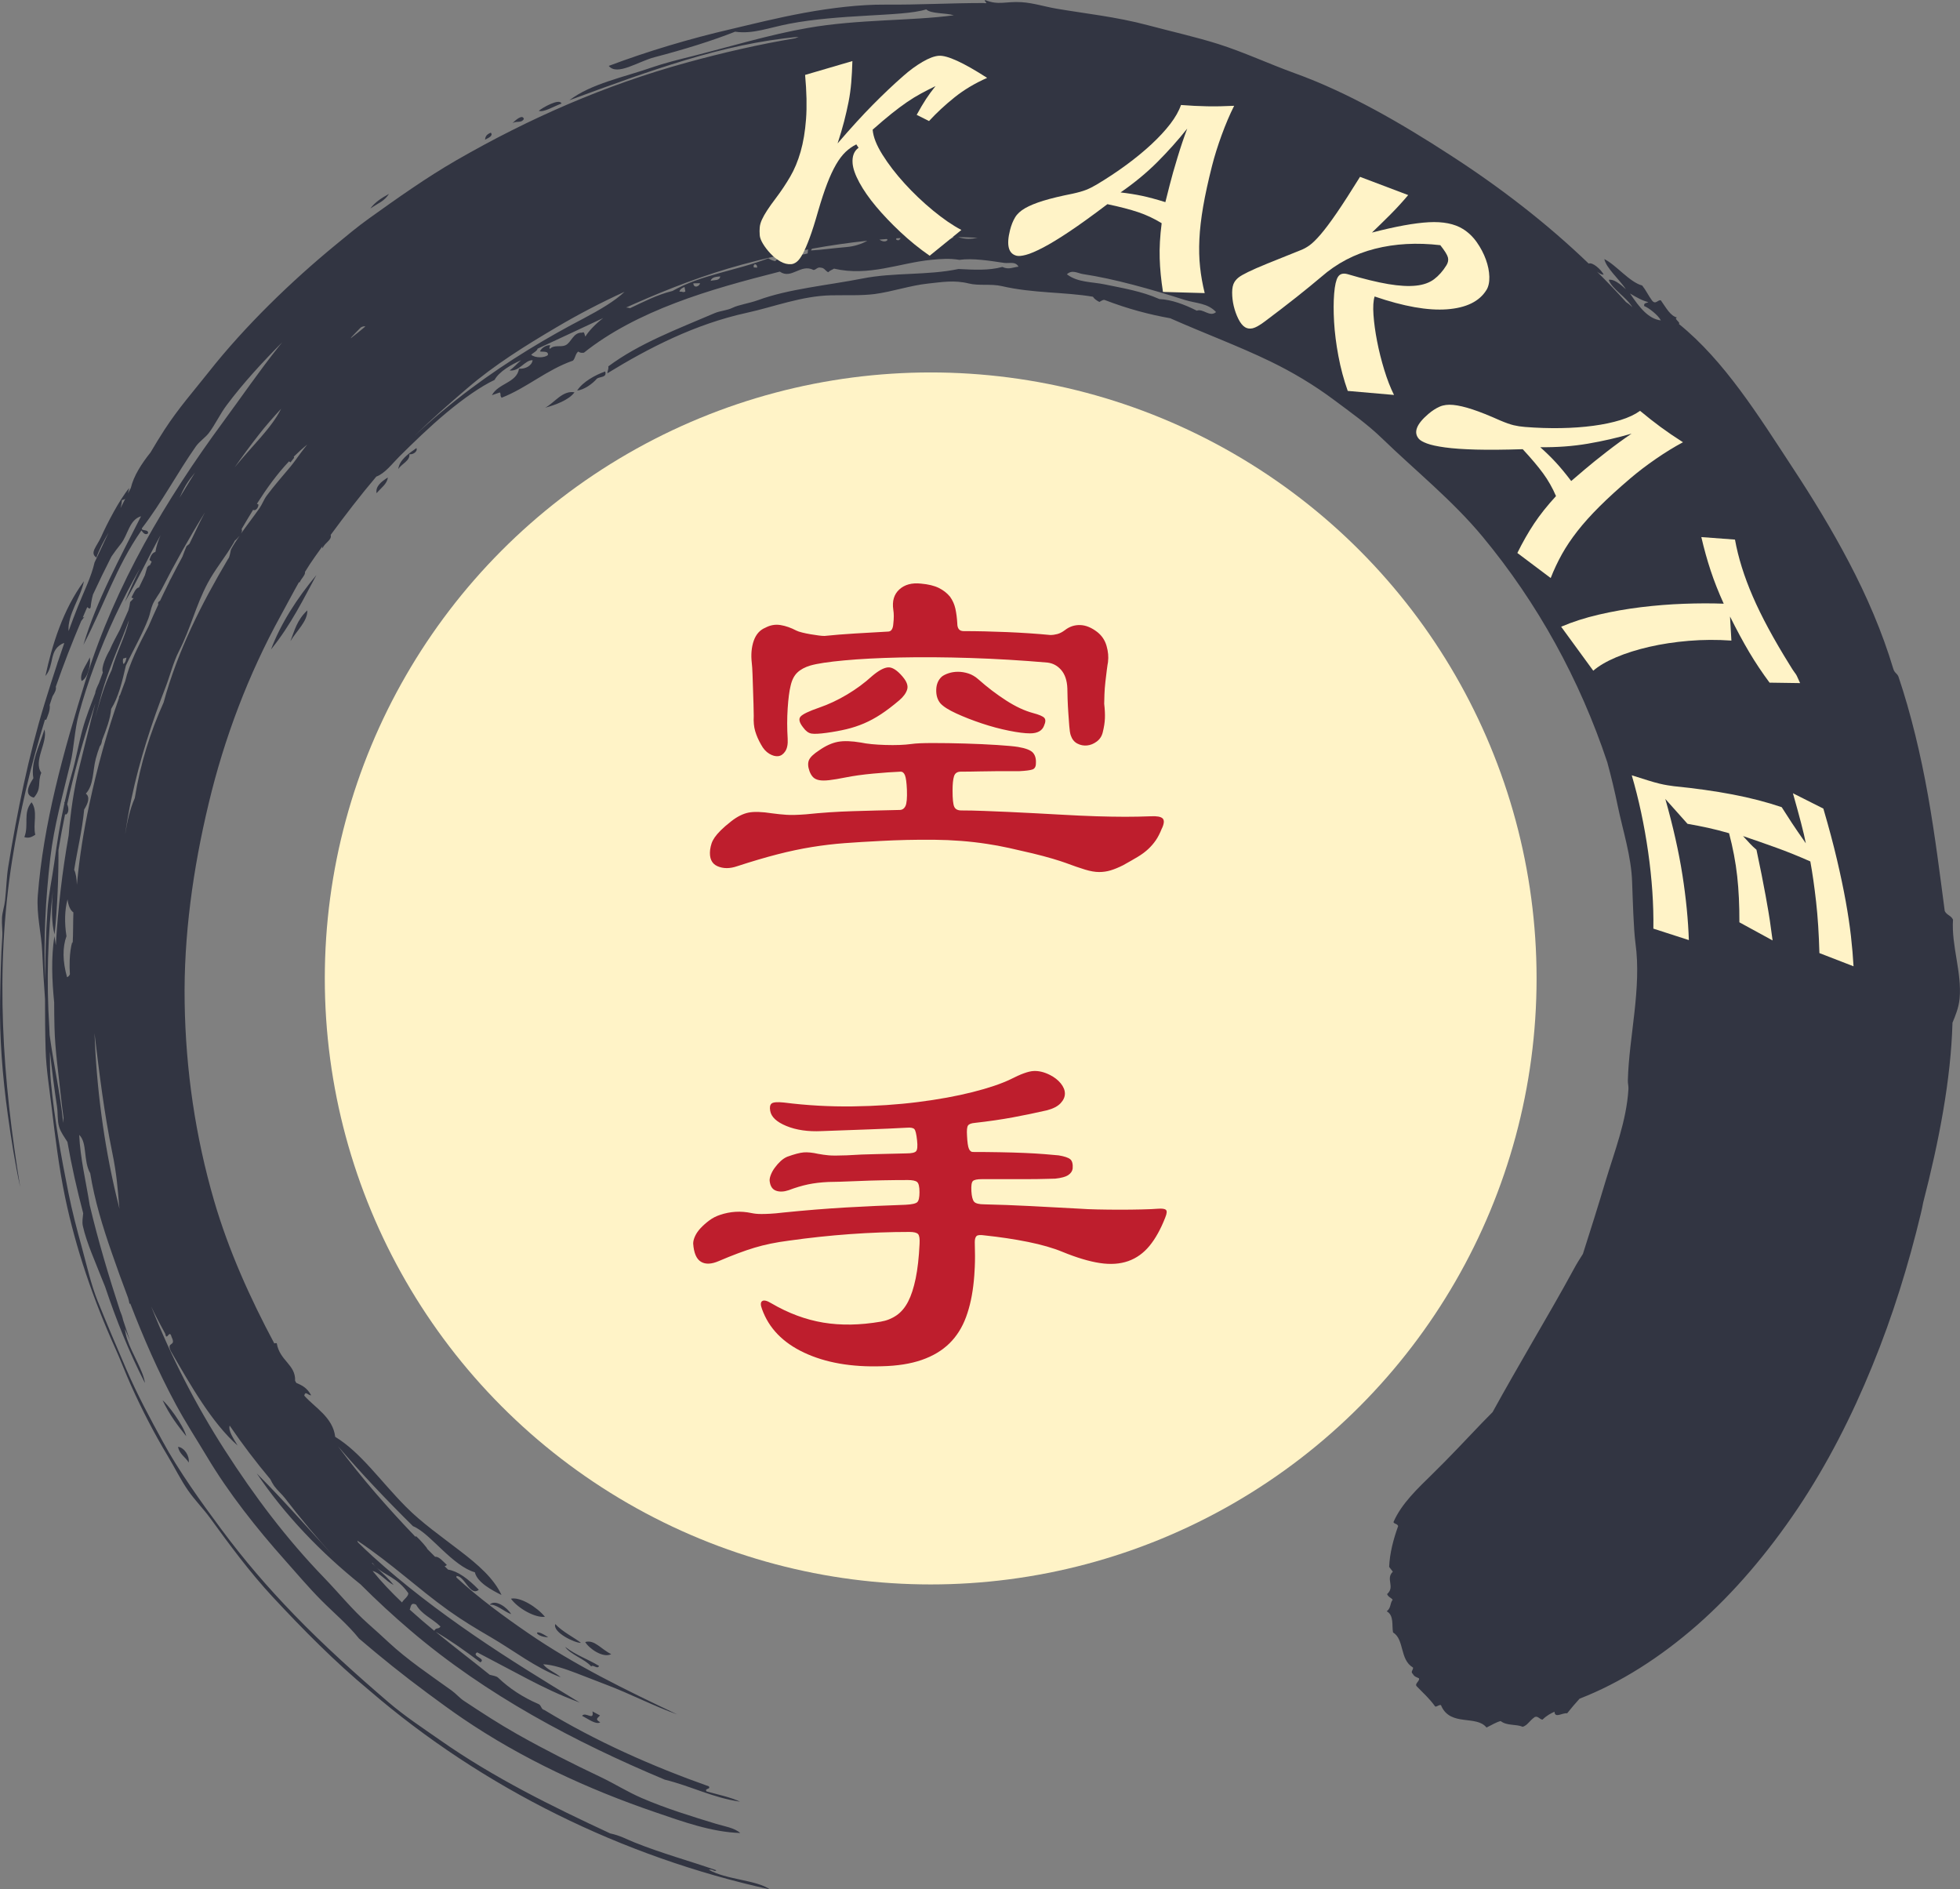
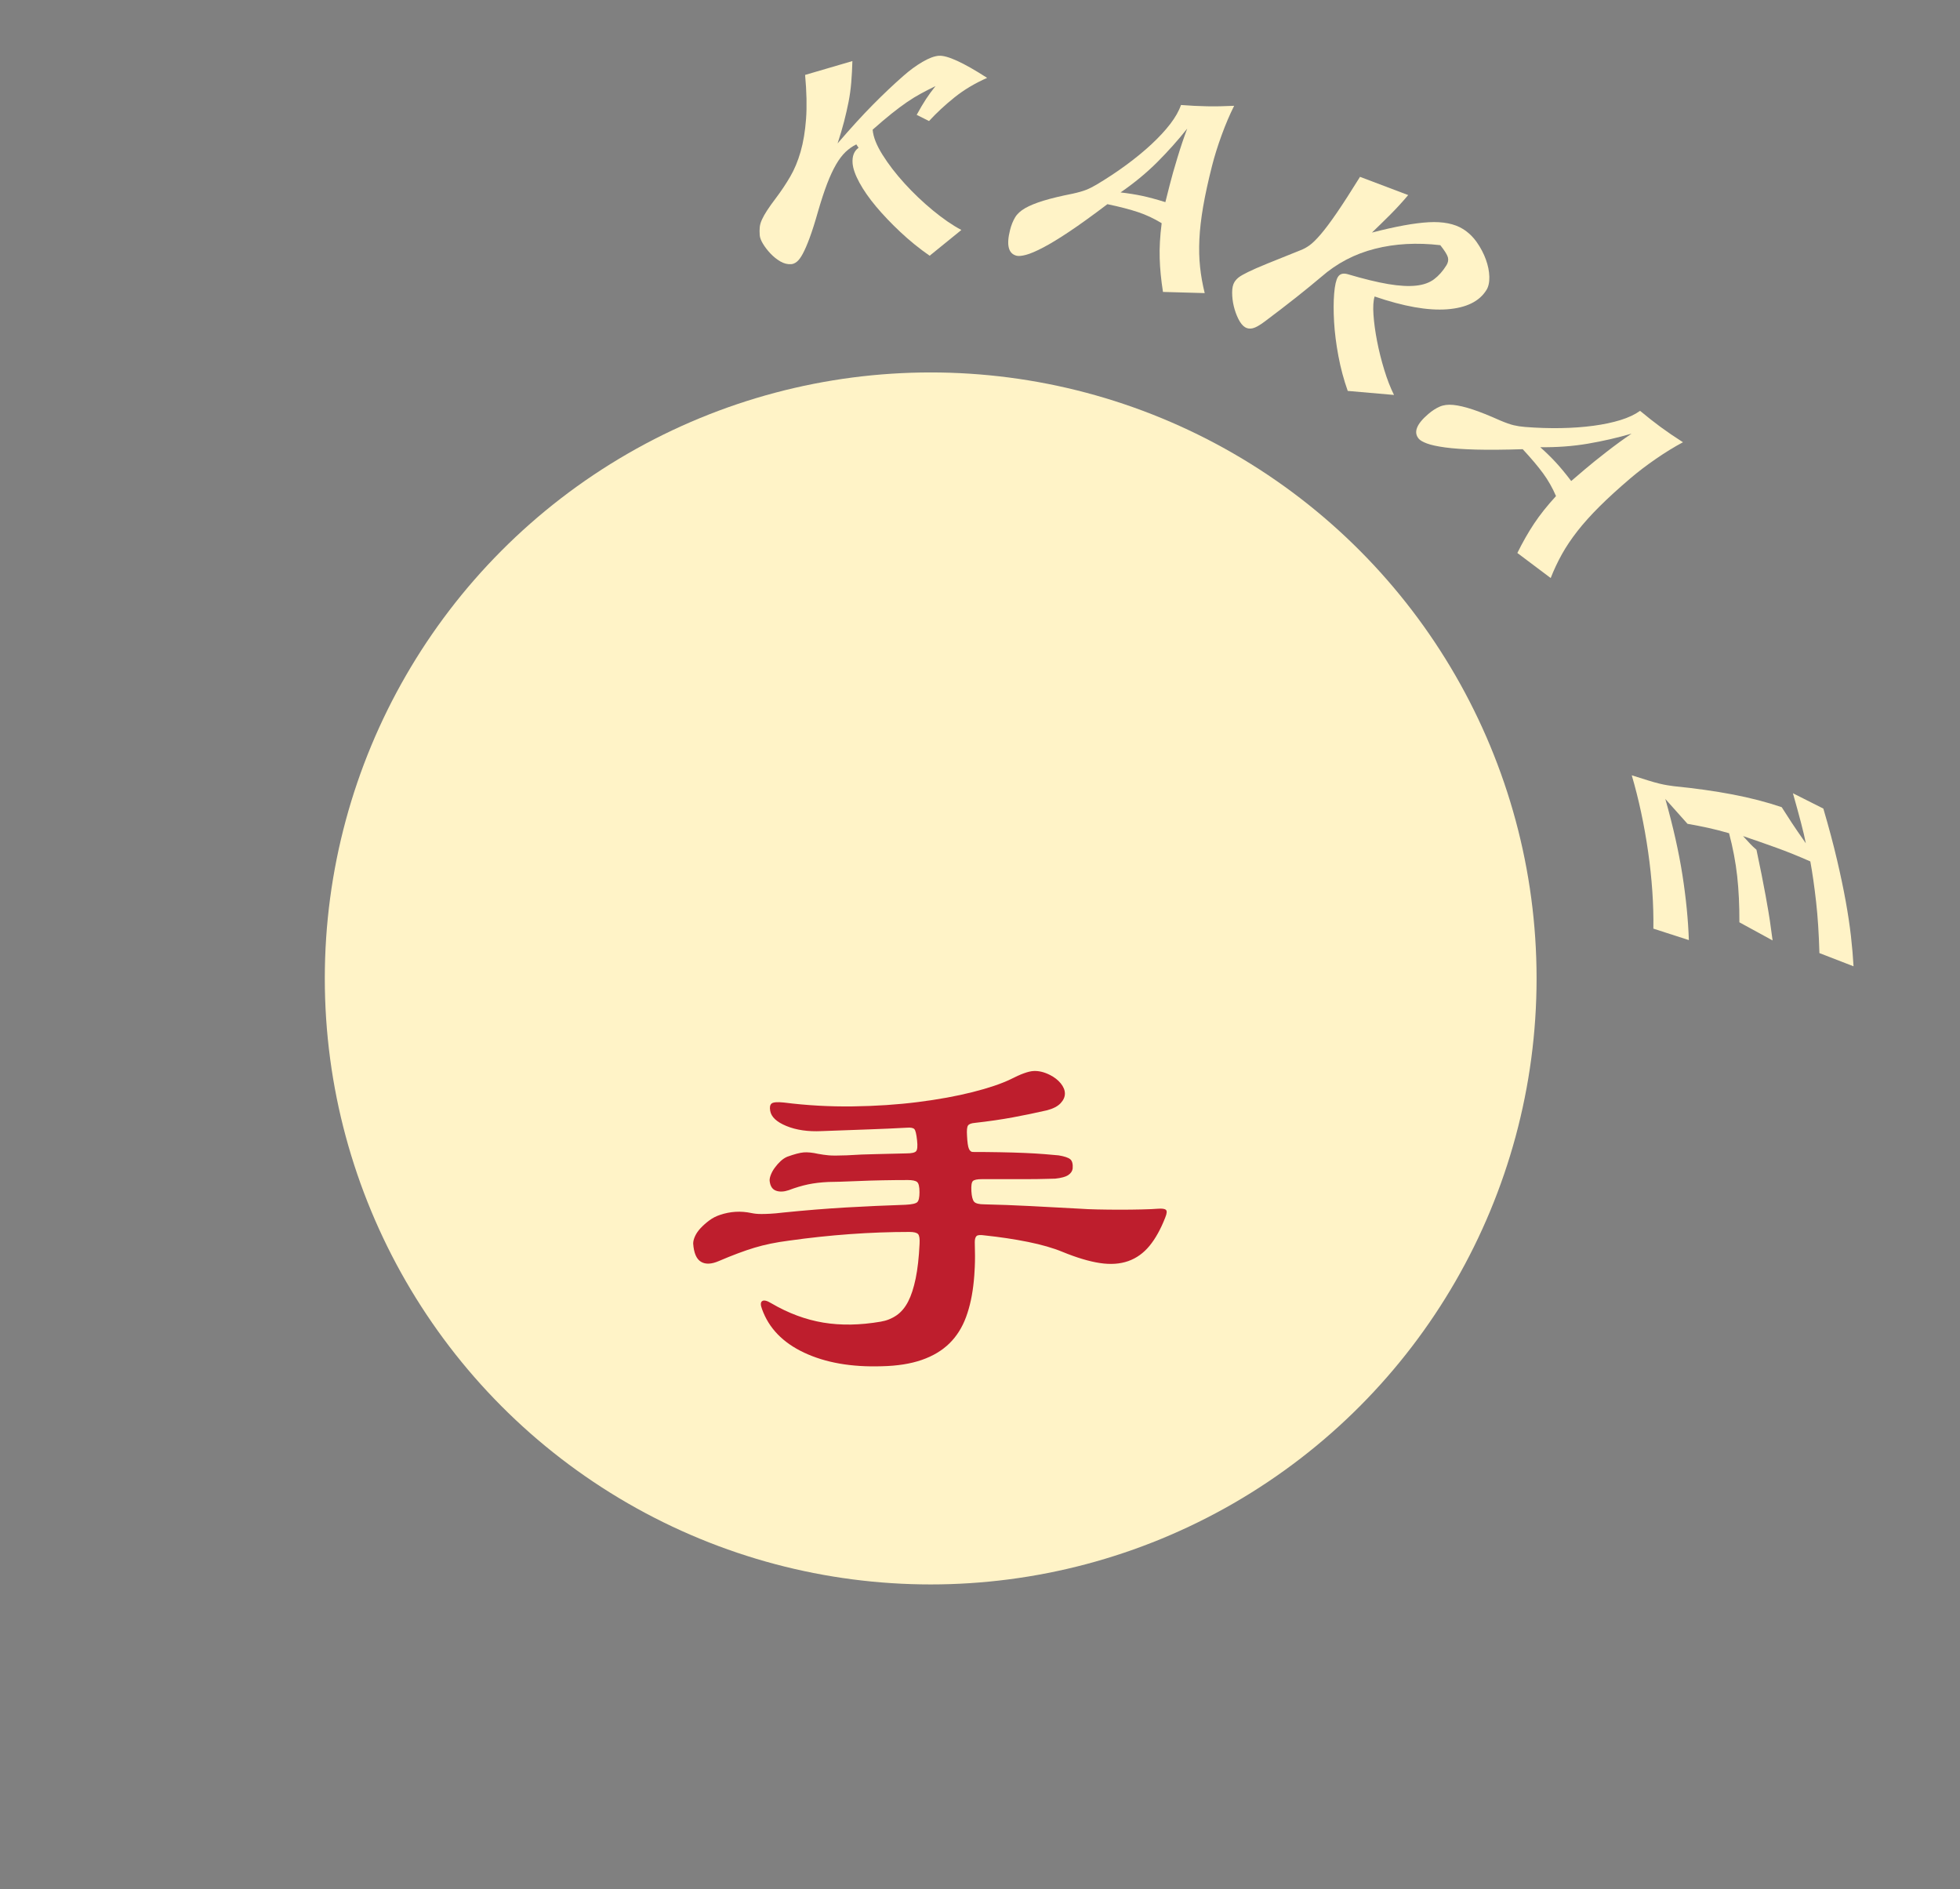
<svg xmlns="http://www.w3.org/2000/svg" id="Layer_2" data-name="Layer 2" viewBox="0 0 873.43 841.8">
  <rect x="0" y="0" width="873.43" height="841.8" fill="#808080" stroke="none" />
  <defs>
    <style>
      .cls-1 {
        fill: #be1e2d;
      }

      .cls-2 {
        fill: #323542;
      }

      .cls-3 {
        fill: #fff3c7;
      }
    </style>
  </defs>
  <g id="Layer_1-2" data-name="Layer 1">
    <g id="ficon_karate" data-name="ficon karate">
-       <path class="cls-2" d="M141,256.21c-5.4,9.94-11.2,22-20.23,33.15,4.33-11.51,11.55-22.74,20.23-33.15ZM136.95,271.95c-4.63,4.31-5.73,9.06-7.53,13.73,2.74-4.64,7.7-8.88,7.53-13.73ZM40.03,292.89c-1.57,3.52-4.81,7.36-3.64,10.52,2.82-1.33,4.15-7.58,3.64-10.52ZM19.82,325.01c-2.55,8.09-6.16,14.59-4.95,21.73-1.32,2.08-4.82,7.41.21,8.64,3.66-4.12,1.5-6.76,3.32-11.07-3.7-5.32,2.96-13.43,1.42-19.3ZM14.06,357.45c-3.97,4.79-1.05,10.11-3.21,15.53,2.12.67,3.49-.19,4.88-1.06-1.16-4.62,1.29-10.45-1.67-14.48ZM269.69,165.51c-4.19,1.46-10.03,4.59-12.5,8.51,3.14-.36,6.84-3.01,8.81-5.32,1.35-.98,4.6-.41,3.69-3.18ZM185.57,199.65c-3.77,2.64-7.61,5.4-8.08,9.32,1.43-2.29,5.27-3.66,4.95-6.6,1.55.28,3.82-1.2,3.13-2.72ZM167.82,219.74c1.88-2.28,4.79-4.19,4.99-6.99-2.96,1.89-5.56,3.98-4.99,6.99ZM242.96,181.65c4.33-1.14,10.64-3.45,13.04-6.86-5.29-.97-8.96,4.73-13.04,6.86ZM342.97,841.8c-65.54-14.46-127.63-44.99-178.32-88.58-15.45-12.81-29.49-27.08-43.01-41.59-10.39-11.17-19.58-23.66-28-35.27-3.05-4.17-6.82-7.96-9.82-12.27-3.26-4.69-5.93-10.15-9.02-15.3-6.23-10.38-11.59-20.79-16.45-31.61-2.35-5.22-4.56-11.08-6.9-16.27-9.84-21.8-17.66-44.54-22.45-67.52-2.74-13.18-4.38-26.68-5.98-39.97-1.03-8.64-2.43-16.96-2.69-25.63-.22-7.43-.27-15.07-.26-22.54-.54-7.19-.95-14.29-1.25-21.16-.38-8.37-2.61-16.42-1.98-25.04,2.48-31.91,11.18-63.34,21.64-97.01,6.45-20.68,15.36-40.65,25.78-59.67,10.47-19,22.42-37.07,35.14-54.34,8.31-11.3,16.18-22.78,24.83-33.63.51-.64,1.03-1.27,1.55-1.91-8.84,8.89-17.37,18.16-24.73,27.98-3.04,4.04-5.03,8.52-7.98,12.45-1.6,2.07-4.15,3.72-5.73,5.9-8.28,11.79-15.08,24.81-24.06,36.5-.63,1.47,3.22.3,2.65,2.35-1.28.96-2.24-.44-2.91-1.35-11.4,16.41-16.55,33.22-25.83,50.95,5.78-19.56,16.35-38.86,25.66-57.25-5.3,1.57-5.82,8.36-9,12.32-1.44,1.77-2.87,3.69-4.22,5.69-2.84,5.56-5.57,11.18-8.19,16.86-.52,1.9-.88,3.78-1.03,5.61-.29,1.16-.93.46-1.53,0-.68,1.53-1.34,3.07-2,4.61.28,0,.55-.1.78-.3-.51.58-.99,1.22-1.46,1.86-4.11,9.63-7.89,19.41-11.34,29.32.35,1.25-.51,2.73-1.45,4.23-.46,1.38-.92,2.76-1.37,4.14.04-.06.08-.12.11-.17.33,2.15-1,5.09-1.58,6.52-.21,0-.38-.05-.53-.1-6.37,20.52-11.29,41.53-14.65,62.81-3.82,24.04-4.94,48.82-4.03,73.32.89,24.52,3.8,48.73,7.65,72.18-2.32-10.55-3.99-21.28-5.52-32.16C1.08,479.43-.25,462.04.04,445.67c.16-9.62.36-19.68.97-28.02.21-2.8-.29-5.68-.12-8.68.13-2.55,1.09-5.18,1.36-7.77.64-5.84.64-10.08,1.39-14.84,3.97-24.51,9.13-49.83,16.27-73.05,1.88-6.1,3.7-11.86,5.59-17.55.09-.42.24-.84.42-1.27.86-2.59,1.74-5.16,2.65-7.75-.04-.09-.07-.18-.12-.27-6.97,2.98-3.94,9.71-8.22,14.73,2.96-13.76,7.82-29.56,17.16-42.23-1.37,7.22-7.46,15.08-6.83,22.2,1.3-3.55,2.66-7.15,4.13-10.86,2.81-7.07,5.97-13.21,7.44-19.7,2.05-4.42,4.13-8.87,6.25-13.32-2.06,3.6-4.16,7.33-5.41,11.14-3.11-2.09.07-4.79,2.11-9.25,2.63-5.89,8.11-16.5,12.5-21.75-.22.76-.36,1.62-.57,2.42.42-.82.86-1.63,1.29-2.45,1.28-5.39,4.7-10.69,8.8-15.85,2.01-3.42,4.07-6.79,6.19-10.07,6.44-9.87,12.78-16.95,19.64-25.63,16.31-20.68,37.06-40.68,56.55-56.68,4.8-3.97,9.96-8.27,14.93-11.82,12.81-9.15,25.48-18.17,38.93-25.93,32.46-18.7,66.44-33.59,102.72-43.54,15.89-4.37,32.06-8.09,48.3-10.83.52-.21,1.06-.41,1.56-.64-17.39,1.59-33.81,5.36-50.36,10.34-16.59,4.98-33.34,11.1-51.85,17.92,9.78-7.44,24.2-10.22,37.19-14.76,4.7-1.65,11.77-3.44,17.49-4.85,16.38-4.13,34.78-9.7,51.5-12.59,22.64-3.98,46.2-3.09,65.15-5.67-3.75-1.13-10.17-.58-12.28-2.62-5.62,1.76-15.47,2.15-26.63,2.81-11.15.62-23.64,1.53-34.27,3.57-9.67,1.86-16.23,4.7-24.29,3.56-10.14,4.03-22.55,7.88-35.74,11.33-7.44,1.89-16.83,8.52-20.55,3.91,17.07-6.45,36.06-12.13,54.45-16.38,8.89-2.09,20.51-5.03,32.71-7.26,12.19-2.24,24.95-3.73,35.71-3.66,15.69.11,29.33-.71,44.01-.71,2.95.3.29-.36.82-1.35,5.98,2.49,9.28.51,16.25.97,5.33.36,10.01,1.92,15.29,2.84,12.42,2.16,26.92,3.64,41.06,7.44,10.56,2.81,21.42,5.24,31.34,8.37,11.41,3.62,22.15,8.68,33.92,12.95,24.19,8.7,48.22,22.76,69.43,36.54,22.1,14.25,43.11,30.45,61.69,48.33,1.69-.79,5.58,2.66,6.69,4.95-.9-.02-1.92-.55-2.98-1.34,4.49,4.44,8.82,8.97,12.98,13.59.9.56,1.81,1.26,2.78,2.27-2.57-4.49-9.31-8.3-10.52-12.23,2.2-.45,4.92,1.77,7.66,4.19-3.1-4.53-8.8-9.46-9.64-13.43,5.16,2.51,11.24,10.29,16.87,11.77,1.83,2.31,2.69,4.39,4.4,6.7,1.65,2.04,2.54-.5,3.93-.08,2.34,3.31,4.21,6.96,7.27,7.66-1.94.3,1.74,2.25.75,2.84,10.23,8.29,19.02,18.43,27.21,29.43,8.2,11.01,15.79,22.89,23.82,35.15,8.42,12.81,16.98,26.74,24.8,41.66,7.83,14.9,14.77,30.88,19.74,47.47.59,1.91,1.66,1.86,2.3,3.48,5.56,16.46,9.94,34.86,13.16,52.97,3.22,18.13,5.39,35.93,7.45,51.43.93,1.88,2.78,1.91,3.68,3.82-.78,11.59,4.02,23.56,2.94,35.19-.37,4-1.89,7.65-3.17,10.74-.68,25.4-6.12,53.27-13.06,80.13-.29,1.66-.67,3.36-1.09,5.11-5.42,22.53-12.47,45.45-21.59,67.69-9.06,22.25-20.09,43.89-33.26,63.53-13.19,19.6-28.21,37.36-44.71,51.86-16.52,14.47-34.29,25.8-52.47,32.86-1.94,2.15-3.81,4.3-5.54,6.52-2.05-.37-5.45,2.42-5.64-.71-1.63.75-3.3,1.55-5.33,3.51-1.26-.06-1.96-1.71-3.41-1.18-2.61,1.83-3.06,3.54-5.37,4.39-3.11-1.31-7.08-.36-9.86-2.56-1.88.4-4.19,1.87-6.32,2.88-4.51-5.65-15.86-.4-20.08-9.46-.32-1.54-2.06.5-2.81.06-2.74-3.78-5.36-5.98-8.24-9-1.02-1.18,1.56-2.35,1.01-3.54-.96-.49-2.04-.65-2.7-1.93-1.25-.97.34-1.91.06-2.87-6.01-3.52-3.73-12.48-8.89-15.63-.61-3.08.52-7.56-2.8-9.41,2.05-1.67,1.32-3.46,2.63-5.15-.77-1.02-1.85-1.07-2.49-2.52,3.73-3.27-.8-6.71,2.57-9.98l-1.65-2.15c.29-6.14,1.83-12.11,4.02-18.18-.56-1.26-1.5-.68-2.1-1.76,3.56-8.25,10.89-15.06,17.27-21.33,7.37-7.18,15.21-15.59,22.36-23.05l4.54-4.61c5.86-10.66,11.85-21,17.9-31.51,6.07-10.49,12.27-21.11,18.35-32.32,1.26-2.34,2.64-4.55,4.01-6.67,3.44-10.72,6.89-21.71,10.08-32.39,4.05-13.45,9.35-26.77,10.21-41.08.08-1.3-.29-2.43-.26-3.81.25-9.9,1.81-20.04,2.94-30.38,1.14-10.31,1.84-20.82.45-30.8-.85-6.41-1.19-19.33-1.48-26.96-.32-11.65-4.13-23.1-6.45-34.33-1.31-6.39-2.85-12.79-4.62-19.29-12.28-36.86-31.05-70.95-55.53-100.48-13.41-16.19-29.94-29.41-44.94-43.93-6.56-6.33-13.87-11.48-21.09-16.88-9.06-6.8-18.89-12.64-28.77-17.41-14.02-6.78-28.99-12.31-44.46-19.15-9.19-1.63-18.76-4.13-29.25-8.16-.85-.13-1.55.53-2.3.9-1.22-.62-2.27-1.36-2.89-2.33-12.78-2.16-26.44-1.46-40.66-4.74-4.73-1.09-10.18-.05-14.65-1.16-6.56-1.62-12.01-.6-18.01.02-7.95.82-15.81,3.58-23.9,4.68-6,.78-13,.44-19.37.57-13.21.27-25.61,5.17-37.68,7.8-22.97,5.02-43.56,15.58-62.11,26.95.03-1.11.63-1.76.43-3.08,13.78-10.27,30.87-16.63,47.38-23.72,2.49-1.07,5.45-1.15,7.95-2.37,2.75-1.36,7.39-1.97,11.45-3.44,13.55-5,31.03-6.58,46.32-9.59,14.29-2.85,28.83-1.32,42.97-4.27,6.83.35,13.53.74,19.53-.92,2.88,1.37,4.85.09,7.2-.11-1.41-2.51-4.1-1.37-6.36-1.68-6.41-.96-14.15-2.2-19.95-1.36-4.54-.72-7.96-.46-12.64-.01-14.1,1.4-27.76,7.52-43.26,3.92-.86.55-1.88.82-2.57,1.6-1.25-.51-1.68-1.96-3.27-2.02-1.6-.42-2.04.9-3.29,1.02-5.79-2.98-9.78,4.37-15.04.73-15.37,3.91-31.37,8.16-46.51,13.95-15.13,5.75-29.38,13.04-40.77,22.17-.94.14-1.82.08-2.51-.51-1.33.96-1.28,2.94-2.38,4.05-11.83,4.12-20.54,12.15-31.79,16.53-.93-1.17-.1-1.33-.79-2.36l-3.54,1.22c2.87-5.36,11.12-5.51,12.07-11.78,2.91.18,5.77-1.39,6.07-3.81-3.52-.1-5.8,5.12-10.26,4.58,1.96-1.38,3.36-3.12,5.17-4.59-4.53,2.03-9.84,5.09-11.88,8.81-6.03,2.83-13.82,8.27-21.43,14.62-7.62,6.35-15.04,13.6-20.98,19.5-3.16,3.13-6.36,7.52-10.28,8.95-7.03,8.29-13.98,17.34-20.32,25.97.62,2.3-2.43,3.26-3.64,5.91-.17-.13-.15-.46,0-.9-1.15,1.6-2.28,3.18-3.37,4.72-1.58,2.2-3.05,4.48-4.47,6.8.38,1.23-1.88,3.18-2.36,4.68-.11-.05-.2-.11-.28-.18-2.78,4.89-5.39,9.92-8.11,14.86-14.42,26.2-25.2,54.62-32.15,83.79-6.98,29.07-11.18,59.15-10.7,88.58.45,30.07,4.75,59.67,13.17,88.57,6.5,22.2,16.02,43.26,26.77,63.39.34-.11.7-.16,1.1-.08,1.32,7.93,8.47,9.44,8.18,16.75.18.31.36.63.54.94,2.42,1.03,4.79,2.11,6.61,5.53-1.36.07-2.55-2.17-3.08.13,4.56,5.22,12.79,9.62,13.79,18.36,11.45,6.95,20.11,19.69,31.53,31.18,7,7.1,16.06,13.43,24.09,19.63,8.08,6.17,15.12,12.3,18.49,19.66-3.88-1.93-10.85-5.53-11.86-10.12-4.78-1.33-9.83-5.59-14.51-9.99-4.71-4.38-9.04-8.92-13.08-10.56-11.86-11.72-23.03-23.48-33.45-35.65,10.57,14.24,22.38,27.72,34.5,40.33.13-.03.26-.08.4-.16,1.43,1.22,5.1,5.37,4.91,5.62,1.17,1.18,2.34,2.35,3.51,3.52,1.66-.24,3.46,1.95,5.23,3.63-.32.32-.65.49-.99.56.51.5,1.03,1.01,1.54,1.51,4.35.71,8.86,4.01,13.69,8.98-3.9,3.17-6.24-6.17-9.95-6.13-.03.22-.03.44-.03.66,9.87,9.1,21.4,17.54,31.81,24.68,20.82,14.35,43.73,25.49,66.54,36.3-10.3-3.62-20.66-9.07-31.32-13.11l-13.72-5.3c-4.63-1.74-10.01-3.68-14.64-3.91,1.82,2.51,5.5,3.66,7.81,5.8-11.37-4.28-21.05-12-31.27-17.92-6.29-3.65-12.59-7.44-18.71-11.81-14.2-10.2-24.94-20.63-40.63-31.14.06.25.15.48.22.72,2.13,2.11,4.3,4.18,6.53,6.2,14.1,12.8,29.46,24.44,45.1,35.18,15.65,10.75,31.64,20.53,47.23,30.03-9.16-3.4-16.21-6.87-23.16-10.48l-22.54-11.89c-2.82,1.68,4.22,2.77,1.43,4.45-7.01-5.27-13.61-9.95-19.96-13.63,8.03,6.59,16.31,12.88,24.13,19.18,1.37.39,3.05.56,3.78,1.33,4.87,4.66,10.82,8.63,17.87,11.67,1.44.53,1.08,2.34,2.73,2.71,22.99,13.96,47.92,25.02,73.26,33.99,1,1.47-2.03.77-1.04,2.25,5.1,1.46,10.47,2.49,14.95,4.58-12.2-1.75-21.73-6.91-33.57-9.81-40-16.77-79.5-37.62-113.25-66.41-7.67-6.53-15.12-13.41-22.28-20.58-17.6-14.14-33.66-30.73-46.26-49.44,11.55,11.53,23.18,24.83,34.36,36.99-7.68-8.39-14.98-17.08-21.81-25.98-1.49-1.92-3.37-3.45-4.78-5.4-.67-.94-1.21-1.98-1.74-3.03-6.35-7.6-12.41-15.52-18.11-23.89-.74,2.3,1.7,5.73,3.54,8.88-11.48-10.12-21.01-26.93-29.82-42.17-2.01-4.35,2.62-1.7.4-6.17-1.03-3.89-2.09,2.26-2.83-1.48-2.23-4.06-4.33-7.94-6.27-12.14,8.91,22.49,20.05,44.19,32.9,64.13,13.22,20.57,27.36,39.33,44.07,56.63,6.62,6.84,12.63,14.32,19.71,20.59,3.16,2.79,6.02,5.39,9.06,8.22,8.5,7.93,18.68,14.73,28.14,21.53,2,1.43,3.51,3.32,5.56,4.66,8.33,5.52,15.45,10.13,23.59,14.75,12.5,7.06,24.99,13.33,37.36,19.2,6.06,2.88,11.82,6.54,18.11,9.26,10.8,4.69,22.51,8.26,33.28,11.55,3.41,1.04,8.1,1.72,10.73,4.08-12.87-.43-25.61-5.06-37.67-9.19-30.25-10.31-59.73-23.97-85.98-41.82-5.36-3.64-10.52-7.45-15.68-11.26-10.78-7.96-20.76-16-30.55-24.37-4.91-6.17-11.25-11.44-16.82-17.05-5.73-5.77-10.9-11.93-16.22-17.89-12.7-14.25-25.07-29.91-34.61-45.89-4.72-7.9-9.78-15.64-14.08-23.66-7.8-14.48-14.39-29.63-20.24-44.82-.09.07-.19.14-.32.2-.1-.84-.39-1.8-.66-2.76-2.54-6.69-4.95-13.38-7.25-20.02-4.04-11.61-7.65-23.37-9.59-35.41-3.2-5.63-1.21-13.62-4.91-17.11.43,10.27,3.05,20.97,4.68,31.29,3.74,15.8,8.41,31.45,13.54,47.16.28.65.54,1.29.76,1.94.24.72.43,1.46.6,2.19,1.02,3.07,2.04,6.15,3.09,9.23-.74-1.82-1.54-3.63-2.36-5.43.28,1.63.59,3.24,1.12,4.82,2.21,6.53,7.15,13.96,7.86,19.34-7.1-13.78-12.84-28.23-17.78-42.96-.46-1.09-.9-2.18-1.33-3.28-2.89-7.52-6.84-16-8.56-23.72-.39-1.74-.04-3.78.15-5.67-2.77-10.51-5.16-21.11-7.02-31.76-1.38-2.22-3-4.35-3.69-6.68-.86-2.85-.5-6.08-.96-9.16-1.2-7.86-2.25-16.1-3.16-24.46,0,4.47,0,8.94.42,13.35,1.59,16.61,4.5,33.1,7.83,49.6,1.6,8.02,3.74,16.21,5.99,24.33,2.18,7.97,4.06,16.5,7.03,23.87,4.35,10.75,8.23,19.86,12.76,30.38,4.94,11.47,11.02,22.69,16.22,32.17,7.14,13.2,17.4,27.41,26.02,39,10.35,13.98,20.91,26.17,32.55,38.22,13.21,13.68,27.83,26.8,42.05,39.01,7.21,6.18,15.28,11.48,23.28,17.07,23.69,16.57,49.61,29.34,75.54,41.38,4.42.94,6.97,2.45,10.71,3.97,12.3,4.95,24.8,8.32,36.57,12.44-.82.98-1.5-.7-3.33-.22,7.6,4.42,21.21,4.53,27.14,8.71ZM28.32,498.02c-.45-3.23-.86-6.46-1.2-9.69-1.06-10.17-2.59-20.37-2.84-30.74-.09-3.65-.14-7.31-.14-10.96-.99-10.03-1.37-19.97.1-29.51.25,1.32.45,2.68.64,4.07.95-16.45,2.85-32.82,5.72-49,.81-10.19,2.27-20.56,4.85-30.75,2.34-9.29,4.59-18.77,7.03-28.07-.58,1.76-1.15,3.51-1.72,5.27-4.25,12.96-7.87,26.25-10.81,39.73.66,1.39.9,3.8-.65,4.64-.11-.1-.2-.22-.27-.35-1.1,5.33-2.1,10.7-2.98,16.08.1,11.25-.52,26.56-1.74,37.56-1.35-4.89-1.37-12.02-.77-19.17.03-.34.06-.69.1-1.03-2.35,20.44-3,41.1-1.67,61.59.07,1.16.12,2.32.15,3.48,1.77,13.12,4.74,25.87,6.05,39.14.06-.76.1-1.52.14-2.28ZM55.39,293.28s0,0,0,0l-.53.16c-.21,1.22-.08,1.94.19,2.44.76-.57,1.1-1.66,1.31-2.89l-.96.29s0,0,0,.01ZM56.1,296.55c-1.66,7.2-3.32,14.1-6.56,19.3-.39,4.63-2.26,9.29-4.06,13.98-.11,1.08-.44,2.06-1.02,2.69-.68,1.86-1.31,3.72-1.79,5.59-1.41,5.46-.87,11.71-4.42,15.49,2.04,1.5.88,4.54-.74,7.07-.91,9.63-3.07,18.03-4.45,26.88.8,1.69,1.13,4.06,1.19,6.64.03-.25.07-.51.09-.76,1.04-11.31,2.99-23.6,5.47-35.08,3.45-16.09,7.83-32.14,13.19-47.28.03-.27.05-.54.08-.8l.42-.6c.72-2.01,1.46-4.01,2.22-5.99.02-.06.05-.12.07-.18,1.86-7.9,6.06-16.11,10.38-24.39,1.41-3.27,2.86-6.52,4.36-9.74-.08-.38-.15-.75,0-1.02.16-.29.46-.5.8-.69,1.25-2.66,2.55-5.31,3.87-7.95.29-.71.62-1.39,1.02-2.03,1.64-3.23,3.33-6.44,5.07-9.63.58-1.57,1.17-3.13,1.84-4.69.47-.35.88-.69,1.25-1.02.4-.81.81-1.62,1.2-2.43,1.76-3.7,3.58-7.55,5.75-11.62-7.02,11.31-13.51,22.89-19.29,34.25-1.13,2.19-2.95,4.38-3.97,6.68-.89,2.08-1.19,4.35-1.94,6.34-2.85,7.41-6.82,14.12-10.03,21ZM137.02,198c-2.12,1.7-4.14,3.53-6.09,5.45.05.16.11.32.13.52l-1.62,2.06-.64-.48c-5.41,5.72-10.06,12.21-14.33,18.93.22.05.44.11.67.28.16,1.17-1.12,3.09-2.35,2.4-1.75,2.83-3.44,5.69-5.12,8.55.35.58.14,1.33-.3,2.08,2.67-3.8,5.59-7.53,8.26-11.34,1.16-1.66,1.9-3.8,3.23-5.61,3.22-4.36,7.4-9.1,10.48-12.8,1.6-1.92,3.11-4.13,4.69-6.25.95-1.29,1.95-2.55,2.96-3.79ZM156.28,150.74c2.18-1.71,4.37-3.44,6.54-5.28-.6-.19-1.31,0-2.05.45-1.54,1.54-2.97,3.05-4.13,4.27-.13.2-.26.38-.37.56ZM55.7,372.16c.93-5.97,2.18-11.64,4.36-16.57,2.46-15.25,6.95-29.49,12.84-42.58,6.39-23.36,16.91-43.98,28.7-63.92.81-.86.93-2.81,1.35-4.31,1.14-2.07,2.44-4.09,3.83-6.09-.65.83-1.43,1.59-1.88,2.04-.04-.03-.05-.08-.08-.11l-.88,1.55c-3.51,6.02-8.12,11.49-11.41,17.69-5.39,10.18-7.42,19.78-12.83,30.36-2.55,5.02-3.87,10.69-5.97,16.1-6,15.41-11.48,32.1-15.14,49.41-1.15,5.43-2.12,10.91-2.88,16.42ZM391.92,106.75c1.18.95,2.97,1.18,3.64.08-.15-.1-.29-.22-.43-.34-1.07.08-2.13.17-3.2.26ZM401.33,106.06c-.63.04-1.27.07-1.9.11-.04.17-.07.36-.08.57,1.14.7,1.6.09,1.99-.68ZM104.62,208.16c7.8-9.54,16.46-17.55,20.65-26.04-3.35,3.65-6.7,7.4-9.85,11.45-3.68,4.7-7.29,9.59-10.81,14.59ZM30.11,400.65c-1.29,4.83-1.43,10.39-.49,16.47-1.82,5.03-1.72,11.25.26,18.28.66-.3,1.05-.76,1.27-1.33-.14-2.06-.17-4.12-.1-6.09,0-.03,0-.06,0-.09,0-.01,0-.02,0-.04.12-3.1.5-5.95,1.13-8.11.08.16.14.34.21.51.25-4.48.15-9.11.31-13.74-1.45-.96-2.29-3.18-2.61-5.86ZM361.87,110.81c-.2.18-.36.42-.44.78,5-.3,9.4-.97,15.8-1.52,3.36-.28,6.66-1.31,9.2-2.76-.01-.01-.03-.02-.04-.03-8.22.87-16.41,2.06-24.52,3.53ZM407.97,107.48c1.19.42,1.5-.97,2.07-1.83-1.1.03-2.19.08-3.28.13.63.36,1.1.89,1.21,1.7ZM414.29,108.28c2.6-3.04,7.9-.14,10.76-2.69-1.13-.02-2.25-.05-3.37-.06-3.26-.03-6.53,0-9.8.09.94.77,1.15,2.2,2.41,2.67ZM335.9,119.16l1.5.09c.16-1.91-1.96-2.04-1.5-.09ZM435.6,105.94c-2.88-.15-5.75-.25-8.64-.32,3.32,1.13,6.05.88,8.64.32ZM57.51,276.16c-.85,2.33-1.75,4.74-2.75,7.2-3.86,9.46-7.81,18.93-10.36,28.92-.66,2.6-1.36,5.18-2.04,7.77,2.05-7.46,4.19-14.97,7.39-21.51,1.99-7.54,6.26-15.2,7.75-22.38ZM53.26,538.7c-.07-.55-.14-1.1-.18-1.64-.6-7.14-1.04-13.84-3.08-23.69-3.56-17.27-5.72-35-7.9-53.1.95,24.5,4.12,48.9,9.66,72.28.48,2.05.99,4.1,1.51,6.15ZM151.16,696.11c-.24-.26-.48-.51-.72-.77.23.25.46.51.69.75,0,0,.02.01.02.02ZM182.58,717.16c3.55,3.22,7.22,6.36,10.95,9.43.78-1.67,1.95-.52,2.76-1.92-3.98-3.79-8.41-5.34-10.86-9.72-2.54-1.27-2.33,1.15-2.85,2.2ZM167.62,698.24c2.75,2.61,5.63,5.16,7.78,7.94-3.42-1.69-6.27-5.55-9.36-6.24,3.97,4.91,8.41,9.55,13.1,14.02.76-1.4,2.99-2.73,2.78-4.17-4.84-6.94-10.54-8-14.31-11.55ZM165.7,696.36c.59.59,1.18,1.17,1.79,1.75-.52-.5-1-1.05-1.44-1.68-.12-.02-.24-.05-.35-.08ZM260.38,141.71c6.67-3.54,13.58-7.52,17.94-11.71-10.39,4.76-20.55,10.03-30.4,15.86-13.77,8.12-27.59,16.73-39.72,27.15-7.96,6.83-15.98,13.83-23.62,21.29,7.85-7.38,16.45-14.59,25.46-21.31,16.41-12.28,34.17-22.87,50.34-31.27ZM268.79,141.71c-9.87,4.58-19.53,9.21-29.24,13.65-.14,1.04-2.07,1.85-2.92,2.8.05-.02.1-.04.16-.05,1.8,1.47,5.85,1.35,7.35.12.4-2.06-2.33-1.31-3.51-1.66.7-1.79,3.43-3.08,4.58-2.7-.05.54-.65.69-.18,1.59,1.94-1.99,4.82-.65,6.96-1.63,2.65-1.2,3.39-5.83,7.47-5.62.96-.7,1.02.93,1.39,1.76,1.3-2.24,4.42-5.58,7.93-8.25ZM280.75,137.31c6.11-2.85,11.91-5.95,18.94-7.68,12.86-7.29,27.79-8.85,42.69-14.54.91.55,1.9,1.03,3.07,1.25,3.52-3.73,10.11-1.98,14.49-3.44-.04-.8.16-1.37.19-1.78-9.96,1.85-19.8,4.12-29.44,6.76-16.85,4.58-32.6,10.71-47.57,17.3-1.37.61-2.73,1.22-4.09,1.83.58.02,1.15.11,1.72.29ZM305.41,129.85l-.37-1.98c-1.02.43-2.01.88-2.26,2.1,1.54-.2,1.58.58,2.62-.12ZM308.95,126.24c.29,2.57,2.92,1.15,3.01-.06l-3.01.06ZM320.95,123.15c-1.28.18-3.76.09-4.25,1.98,1.59-.47,4.02.04,4.25-1.98ZM541.91,139.05c-3.76-4.08-8.9-3.84-13.87-5.4-14.99-4.76-31.43-9.44-45.54-11.55-2.23-.36-4.75-2.1-7.06.11,4.89,3.74,11.12,3.29,16.98,4.53,8.02,1.67,16.31,2.99,24.23,6.5,5.46.28,11.11,2.37,16.67,5.18,2.8-1.09,5.81,3.06,8.58.63ZM740.13,142.76c-1.19-2.31-5.27-5.55-7.43-6.4-.27-1.5.99-1.22,1.85-1.75-2.6-.6-5.36-2.16-8.18-3.85,4.33,6.41,8.22,11.3,13.76,12ZM53.69,226.42c.71-1.42,1.42-2.83,2.14-4.24-.38.34-.86.56-1.49.63-.04,1.17-.28,2.38-.65,3.61ZM82.79,216.23c-1.06,1.78-1.94,3.65-2.78,5.56,1.6-2.63,3.2-5.25,4.79-7.85.69-1.13,1.4-2.27,2.11-3.4-1.5,1.84-2.95,3.72-4.13,5.69ZM20.11,436.96c.07-10.58.3-20.98,1.05-31.53.5-7.06,2.05-13.99,3.01-20.97,1.24-9.02,2.65-17.88,4.56-26.67-.05-.06-.1-.13-.16-.18.08-.1.16-.16.24-.2.95-4.32,2.01-8.61,3.25-12.91,1.83-6.31,2.93-13.01,4.73-19.56,1.52-5.57,3.68-10.87,5.66-16.14.09-1.23.88-2.84,1.63-4.42.58-1.6,1.17-3.19,1.76-4.79-.97-2.15,1.81-7.9,3.01-9.85,1.3-3.12,2.97-6.11,4.52-9.06,1.25-2.95,2.55-5.89,3.87-8.82.35-1.2.62-2.41.75-3.64.58-.55,1.1-1.12,1.58-1.7-.29.05-.62-.04-.99-.3,1-1.92,1.9-4.35,3.35-4.46.87-1.82,1.74-3.64,2.63-5.46.36-1.18.7-2.38,1.06-3.59l.92-.98c.04.14.07.28.1.42.32-.63.63-1.25.94-1.88l-.99-.82c.47-1.41.99-3.05,2.67-3.56.39-2.51,1.22-4.99,2.31-7.46-5.55,9.91-10.42,20.5-15.9,29.74,2.04-5.07,4.28-10.01,6.66-14.84-3.85,6.72-7.57,13.84-11.02,21.19-6.7,14.3-12.3,29.42-16.16,43.58-2.03,7.38-2.08,14.92-3.78,21.94-3.46,14.35-7.29,28.01-8.93,42.01-2.18,18.67-3.07,36.87-2.33,54.93ZM83.01,639.92c-1.26-5.13-8.66-14.65-10.56-16.05,3.12,6.59,6.81,11.38,10.56,16.05ZM240.09,49.39c2.2.78,6.57-1.95,10.13-3.26-.82-2.51-8.64,1.9-10.13,3.26ZM79.36,644.63c.49,3.18,3.36,4.63,4.73,6.98.44-2.97-1.98-6.65-4.73-6.98ZM173.36,86.38c-3.34,1.82-6.26,3.72-8.33,6.53,3.89-2.65,6.09-3.16,8.33-6.53ZM233.45,53.01c-.57-2.33-3.9.66-5.01,1.81,2.05-1.09,3.88.16,5.01-1.81ZM218.72,59.11c-2.22.89-2.42,2-2.58,3.11,1.95-.91,3.67-1.85,2.58-3.11ZM272.38,737c-4.62-2.28-7.51-6.61-11.59-5.4,1.54,2.75,7.89,7.33,11.59,5.4ZM244.31,729.51c-6.85-4.78-6.5-.34,0,0h0ZM247.46,723.6c-1.35,3.66,8.79,8.52,11.44,8.38-2.43-2.04-8.42-5-11.44-8.38ZM266.94,742.24c-5.22-3.18-9.86-4.52-15.09-8.48,2.07,3.28,9.16,5.63,11.6,8.73.85-1.08,2.84,1.5,3.49-.25ZM227.69,712.3c3.26,4.47,10.96,8.63,15.14,8.05-3.52-4.32-11.05-8.99-15.14-8.05ZM259.39,764.48c2.81,1.42,6.25,4.09,8.09,2.88-2.47-1.42-1.24-1.75-.1-3.04l-3.36-1.8c.85,4.55-3.15-.11-4.63,1.97ZM218.2,714.99c2.91-.39,6.4,3.06,9.58,4.18-1.69-2.96-7.16-6.87-9.58-4.18Z" />
      <g>
        <path class="cls-3" d="M439.91,34.69c-5.47,2.41-10.31,5.31-14.53,8.68-4.22,3.38-8.01,6.9-11.38,10.56l-5.5-2.76c1.55-2.82,2.93-5.16,4.15-7.02,1.21-1.86,2.63-3.78,4.24-5.79-2.27,1.11-4.42,2.21-6.46,3.31-2.04,1.1-4.12,2.37-6.24,3.82-2.13,1.46-4.41,3.16-6.85,5.11-2.44,1.95-5.26,4.34-8.46,7.17.24,3.16,1.69,6.88,4.37,11.15,2.67,4.27,5.97,8.55,9.88,12.85,3.91,4.29,8.12,8.3,12.64,12.02,4.52,3.72,8.73,6.61,12.65,8.67l-14.14,11.48c-4.59-3.18-8.95-6.71-13.06-10.58-4.12-3.87-7.72-7.65-10.83-11.36-3.1-3.71-5.58-7.26-7.42-10.65s-2.85-6.26-3.03-8.6c-.24-3.16.65-5.46,2.66-6.91l-1-1.51c-1.7.83-3.29,1.96-4.78,3.36-1.48,1.41-2.9,3.28-4.26,5.62-1.35,2.34-2.67,5.17-3.95,8.5-1.28,3.33-2.62,7.41-4.02,12.22-1.39,4.93-2.66,8.91-3.78,11.93-1.12,3.03-2.15,5.4-3.08,7.12-.93,1.72-1.81,2.9-2.65,3.55-.83.65-1.66,1.01-2.48,1.07-1.64.12-3.26-.29-4.86-1.22-1.6-.94-3.07-2.12-4.42-3.55-1.34-1.43-2.45-2.87-3.33-4.34-.88-1.46-1.35-2.72-1.43-3.78-.1-1.29-.1-2.46,0-3.53.1-1.07.42-2.21.98-3.43.55-1.22,1.33-2.6,2.34-4.15,1-1.54,2.36-3.44,4.07-5.69,2.25-2.99,4.31-6.09,6.18-9.29,1.88-3.2,3.42-6.9,4.64-11.12,1.21-4.21,2.02-9.07,2.43-14.57.41-5.5.27-12.05-.42-19.65l21.07-6.17c-.09,3.42-.27,6.61-.51,9.57-.25,2.96-.65,5.85-1.2,8.65-.56,2.81-1.22,5.71-1.99,8.71-.78,3-1.74,6.25-2.89,9.75,5.84-6.79,11.09-12.54,15.74-17.24,4.65-4.7,9.18-8.99,13.59-12.85,2.76-2.44,5.57-4.51,8.45-6.2,2.87-1.68,5.3-2.6,7.29-2.75,3.74-.28,10.93,3,21.57,9.85Z" />
        <path class="cls-3" d="M518.26,130.1c-.84-5.3-1.33-10.29-1.47-14.99-.15-4.7.15-9.92.88-15.66-3.35-2.06-6.84-3.7-10.47-4.92-3.63-1.22-8.2-2.4-13.71-3.56-6.59,4.99-12.21,9.05-16.87,12.16-4.66,3.12-8.6,5.51-11.8,7.18-3.21,1.67-5.75,2.75-7.63,3.24-1.88.5-3.28.62-4.18.39-3.64-.92-4.61-4.73-2.91-11.45.55-2.16,1.29-4.03,2.24-5.61.94-1.58,2.44-2.95,4.49-4.13,2.05-1.17,4.75-2.28,8.1-3.31,3.35-1.03,7.7-2.08,13.05-3.14,2.56-.56,4.58-1.14,6.07-1.73,1.48-.59,3-1.36,4.57-2.29,4.7-2.8,9.14-5.74,13.3-8.8,4.16-3.06,7.91-6.14,11.23-9.23,3.32-3.09,6.11-6.11,8.37-9.05,2.25-2.94,3.84-5.75,4.76-8.42,4.15.32,8.04.52,11.65.58,3.61.07,7.63,0,12.04-.22-1.95,3.87-3.8,8.21-5.56,13.03s-3.19,9.39-4.29,13.71c-1.73,6.83-3.05,12.88-3.96,18.15-.91,5.28-1.47,10.13-1.68,14.55-.21,4.43-.11,8.57.31,12.42.41,3.86,1.1,7.72,2.06,11.59l-18.57-.52ZM529.05,57.31c-4.09,5.14-8.52,10.1-13.29,14.88-4.78,4.78-10.25,9.3-16.41,13.55,3.41.38,6.61.89,9.6,1.52,2.98.64,6.44,1.57,10.37,2.8l1.94-7.68c.83-3.3,1.97-7.33,3.43-12.11,1.45-4.78,2.9-9.1,4.37-12.97Z" />
        <path class="cls-3" d="M662.39,129.22c-3.15,5.09-9,7.95-17.54,8.59-8.54.64-19.3-1.26-32.28-5.71-.59,1.84-.76,4.57-.51,8.17.25,3.61.79,7.53,1.61,11.77.82,4.24,1.89,8.49,3.19,12.74,1.3,4.26,2.75,7.99,4.35,11.19l-20.62-1.8c-1.76-4.96-3.15-10.13-4.16-15.52-1.01-5.39-1.65-10.48-1.93-15.27-.27-4.79-.26-8.99.04-12.6.3-3.61.86-6.06,1.66-7.36.87-1.4,2.3-1.82,4.31-1.27,7.23,2.14,13.29,3.61,18.17,4.43,4.88.82,8.98,1.04,12.31.69,3.33-.35,6.02-1.31,8.08-2.86,2.06-1.55,3.9-3.62,5.51-6.22.74-1.2.95-2.38.64-3.54-.32-1.16-1.44-2.96-3.38-5.41-10.43-1.21-20.15-.68-29.15,1.61-9.01,2.29-16.98,6.46-23.9,12.52-3.2,2.71-6.9,5.73-11.1,9.06-4.21,3.33-8.88,6.92-14.02,10.77-2.32,1.74-4.13,2.76-5.42,3.06-1.29.3-2.44.14-3.43-.47-1.1-.68-2.09-1.92-2.98-3.71-.89-1.79-1.57-3.7-2.05-5.72-.48-2.02-.71-4.03-.71-6.03,0-2,.34-3.55,1.02-4.65.49-.8,1.14-1.5,1.93-2.12.79-.61,2.18-1.41,4.17-2.38,1.98-.98,4.82-2.22,8.52-3.73,3.69-1.51,8.66-3.5,14.89-5.99,1.25-.47,2.56-1.17,3.91-2.13,1.35-.96,3.01-2.58,4.99-4.88,1.97-2.3,4.36-5.48,7.15-9.54,2.79-4.07,6.26-9.44,10.4-16.12l21.47,8.12c-2.6,3.08-5.26,5.99-7.99,8.72-2.73,2.73-5.45,5.39-8.16,7.99,10.52-2.73,18.96-4.26,25.32-4.61,6.35-.34,11.43.66,15.22,3.01,2.39,1.48,4.45,3.45,6.18,5.9,1.72,2.45,3.07,5.01,4.04,7.68.97,2.67,1.48,5.23,1.55,7.69.06,2.46-.37,4.43-1.29,5.93Z" />
        <path class="cls-3" d="M676.17,246.38c2.38-4.81,4.86-9.17,7.46-13.08,2.6-3.91,5.85-8.01,9.77-12.27-1.55-3.62-3.45-6.97-5.7-10.06-2.25-3.09-5.3-6.7-9.13-10.83-8.26.26-15.2.32-20.8.17-5.61-.15-10.2-.47-13.78-.96-3.58-.49-6.28-1.08-8.1-1.76-1.82-.68-3.03-1.38-3.64-2.1-2.44-2.86-1.03-6.53,4.24-11.03,1.69-1.45,3.38-2.54,5.07-3.28,1.68-.74,3.7-1,6.05-.77,2.35.23,5.19.89,8.52,1.98,3.33,1.09,7.48,2.75,12.47,4.98,2.41,1.02,4.4,1.72,5.95,2.09,1.55.37,3.24.63,5.06.77,5.46.43,10.77.6,15.94.51,5.17-.09,10-.44,14.5-1.04,4.5-.6,8.52-1.45,12.06-2.54,3.54-1.09,6.46-2.47,8.75-4.11,3.2,2.66,6.26,5.07,9.17,7.21,2.91,2.14,6.23,4.4,9.95,6.78-3.82,2.03-7.84,4.5-12.07,7.41-4.23,2.91-8.03,5.82-11.42,8.71-5.36,4.57-9.93,8.75-13.72,12.52-3.79,3.78-7.06,7.41-9.79,10.9-2.73,3.49-5.04,6.93-6.93,10.31-1.89,3.39-3.56,6.94-5.02,10.65l-14.85-11.16ZM727.05,193.22c-6.3,1.83-12.79,3.32-19.45,4.46-6.67,1.14-13.74,1.66-21.22,1.57,2.56,2.28,4.88,4.54,6.95,6.79,2.07,2.24,4.35,5,6.84,8.28l6.02-5.14c2.59-2.21,5.85-4.84,9.8-7.9,3.94-3.06,7.63-5.74,11.06-8.05Z" />
-         <path class="cls-3" d="M788.58,304.17c-3.3-4.43-6.32-8.96-9.06-13.57-2.74-4.62-5.6-9.93-8.58-15.92l.62,10.73c-6.39-.45-12.72-.41-18.99.11-6.27.52-12.14,1.42-17.63,2.68-5.48,1.26-10.39,2.81-14.71,4.64-4.32,1.83-7.73,3.83-10.23,5.99l-14.31-19.6c5.07-2.17,10.67-3.97,16.78-5.39,6.12-1.42,12.38-2.53,18.79-3.31,6.41-.78,12.78-1.29,19.12-1.52,6.33-.23,12.26-.25,17.76-.04-2.33-5.13-4.27-10.05-5.82-14.75-1.56-4.71-2.94-9.68-4.16-14.93l15,1.12c1.43,7.98,4.07,16.42,7.91,25.3,3.84,8.89,9.32,19.06,16.45,30.51,1.04,1.72,1.78,2.86,2.23,3.43.45.57.77,1.07.97,1.49l1.46,3.21-13.62-.2Z" />
        <path class="cls-3" d="M810.78,424.65c-.23-8.5-.72-16.13-1.48-22.89-.76-6.77-1.62-12.75-2.57-17.95-5.3-2.35-10.38-4.4-15.24-6.15-4.86-1.76-9.78-3.47-14.75-5.15,1.25,1.36,2.3,2.49,3.13,3.39.83.89,1.79,1.8,2.86,2.71,1.69,7.94,3.04,14.74,4.07,20.4,1.02,5.66,1.65,9.37,1.89,11.11l1.23,8.89-14.8-8.08c.03-7.47-.29-14.32-.98-20.56-.69-6.24-1.9-12.62-3.62-19.13-3.33-.96-6.4-1.75-9.21-2.37-2.81-.62-5.92-1.22-9.31-1.82l-9.88-11.07c3.48,12.31,6.02,23.63,7.63,33.95,1.61,10.32,2.55,19.96,2.85,28.92l-15.81-5.1c.16-10.8-.62-22.21-2.34-34.24-1.72-12.02-4.15-23.38-7.29-34.08,2.85.91,5.26,1.67,7.25,2.28,1.98.62,3.67,1.09,5.08,1.43,1.41.34,2.63.58,3.66.74,1.03.15,1.96.29,2.81.41,9.49.94,18.18,2.16,26.09,3.67,7.91,1.51,15.22,3.4,21.93,5.67,1.51,2.39,3.02,4.73,4.52,7.01,1.5,2.28,3.58,5.31,6.23,9.09-.44-2.31-1.16-5.38-2.16-9.21-1-3.83-2.2-8.2-3.59-13.09l13.56,6.83c2.47,8.42,4.5,16.02,6.08,22.79,1.59,6.77,2.89,12.95,3.9,18.56,1.01,5.6,1.78,10.77,2.32,15.49.53,4.72.92,9.2,1.15,13.43l-15.21-5.89Z" />
      </g>
      <circle class="cls-3" cx="414.74" cy="435.94" r="270" />
      <g>
-         <path class="cls-1" d="M517.77,369.08c-.86,2.16-1.76,3.93-2.7,5.29-.94,1.37-2.05,2.67-3.35,3.89-1.3,1.22-2.85,2.38-4.64,3.46-1.8,1.08-4,2.34-6.59,3.78-2.02,1.01-3.85,1.77-5.51,2.27-1.66.51-3.38.76-5.18.76s-3.89-.36-6.26-1.08c-2.38-.72-5.29-1.73-8.75-3.02-1.15-.43-3.06-1.04-5.72-1.84-2.67-.79-5.65-1.58-8.96-2.38-3.31-.79-6.77-1.58-10.37-2.38-3.6-.79-6.91-1.4-9.94-1.84-7.49-1.15-15.34-1.76-23.54-1.84-8.21-.07-16.2.11-23.98.54-5.76.29-11.05.61-15.88.97-4.83.36-9.69.94-14.58,1.73-4.9.79-10.01,1.87-15.34,3.24-5.33,1.37-11.31,3.13-17.93,5.29-3.31,1.15-6.26,1.15-8.86,0-2.59-1.15-3.67-3.6-3.24-7.34.14-1,.36-1.94.65-2.81.29-.86.76-1.76,1.4-2.7.65-.93,1.55-1.98,2.7-3.13s2.73-2.52,4.75-4.1c2.59-2.02,5.11-3.27,7.56-3.78,2.45-.5,5.97-.4,10.58.32,2.16.29,4.28.51,6.37.65,2.09.15,5,.07,8.75-.22,6.91-.72,13.89-1.19,20.95-1.4,7.05-.22,13.97-.39,20.74-.54,1.15,0,2.02-.57,2.59-1.73.57-1.15.79-3.6.65-7.34-.14-3.17-.43-5.29-.86-6.37-.43-1.08-1.08-1.62-1.94-1.62-3.46.14-7.53.43-12.2.86-4.68.43-8.82,1.01-12.42,1.73-2.88.58-5.26.97-7.13,1.19-1.87.22-3.39.22-4.54,0-1.15-.22-2.05-.65-2.7-1.3s-1.19-1.54-1.62-2.7c-.72-2.02-.79-3.67-.22-4.97.57-1.3,2.09-2.73,4.54-4.32,2.88-2.02,5.65-3.27,8.32-3.78,2.66-.5,6.08-.39,10.26.32,2.73.58,6.37.94,10.91,1.08,4.54.14,8.39,0,11.56-.43,1.87-.29,5.08-.43,9.61-.43s9.32.07,14.36.22c5.04.15,9.79.36,14.26.65,4.46.29,7.56.58,9.29.86,3.46.58,5.69,1.44,6.7,2.59,1.01,1.15,1.44,2.74,1.3,4.75,0,1.44-.51,2.34-1.51,2.7-1.01.36-2.95.61-5.83.76h-9.5c-2.45,0-5.15.04-8.1.11-2.95.07-5.8.11-8.53.11-1.59,0-2.59.68-3.02,2.05-.43,1.37-.65,3.49-.65,6.37,0,3.75.25,6.16.76,7.24.5,1.08,1.55,1.62,3.13,1.62,3.02,0,6.44.07,10.26.22,3.81.14,7.31.29,10.48.43,9.07.43,16.74.83,23,1.19,6.26.36,11.77.61,16.52.76,4.75.14,9,.22,12.74.22s7.56-.07,11.45-.22c2.73-.14,4.5.18,5.29.97.79.79.68,2.27-.32,4.43ZM493.79,294.78c-.15.72-.32,1.91-.54,3.56-.22,1.66-.43,3.46-.65,5.4s-.36,3.82-.43,5.62c-.07,1.8-.11,3.21-.11,4.21.29,2.45.39,4.61.32,6.48-.07,1.87-.4,3.96-.97,6.26-.43,1.73-1.33,3.1-2.7,4.1-1.37,1.01-2.81,1.59-4.32,1.73-1.51.14-2.95-.14-4.32-.86-1.37-.72-2.34-1.94-2.92-3.67-.29-.86-.51-2.23-.65-4.1-.15-1.87-.29-3.85-.43-5.94-.15-2.09-.25-4.14-.32-6.16-.07-2.01-.11-3.6-.11-4.75-.14-3.46-1.05-6.16-2.7-8.1-1.66-1.94-3.71-3.06-6.16-3.35-11.66-1.01-23.15-1.69-34.45-2.05-11.31-.36-21.75-.43-31.32-.22-9.58.22-17.86.65-24.84,1.3-6.99.65-11.99,1.4-15.01,2.27-2.45.72-4.39,1.77-5.83,3.13-1.44,1.37-2.45,3.35-3.02,5.94-.58,2.31-1.01,5.65-1.3,10.04-.29,4.39-.29,8.89,0,13.5.14,2.45-.22,4.32-1.08,5.62s-1.91,2.02-3.13,2.16c-1.23.15-2.56-.22-4-1.08-1.44-.86-2.67-2.23-3.67-4.1-1.15-2.01-2.02-4-2.59-5.94-.58-1.94-.79-4.21-.65-6.8,0-1.3-.04-3.06-.11-5.29-.07-2.23-.14-4.5-.22-6.8-.07-2.3-.14-4.5-.22-6.59-.07-2.09-.18-3.71-.32-4.86-.43-3.74-.14-7.05.86-9.94,1.01-2.88,2.73-4.82,5.18-5.83,2.16-1.15,4.39-1.55,6.7-1.19,2.3.36,4.68,1.19,7.13,2.48.57.29,1.44.58,2.59.86,1.15.29,2.38.54,3.67.76s2.48.4,3.56.54c1.08.15,1.98.22,2.7.22,4.17-.43,8.64-.79,13.39-1.08,4.75-.29,9.72-.57,14.9-.86,1.44,0,2.23-1.15,2.38-3.46.29-2.45.29-4.54,0-6.26-.58-3.89.32-6.91,2.7-9.07,2.38-2.16,5.58-3.02,9.61-2.59,3.31.29,5.97.94,7.99,1.94,2.02,1.01,3.67,2.3,4.97,3.89,1.15,1.59,1.94,3.35,2.38,5.29.43,1.94.72,4.14.86,6.59,0,2.31.94,3.46,2.81,3.46,6.05,0,12.49.15,19.33.43,6.84.29,13.28.72,19.33,1.3,1.01,0,2.05-.14,3.13-.43,1.08-.29,2.19-.86,3.35-1.73,2.01-1.58,4.28-2.34,6.8-2.27,2.52.07,5.08,1.12,7.67,3.13,2.01,1.59,3.38,3.64,4.1,6.16.72,2.52.93,4.86.65,7.02ZM402.21,301.47c1.87,2.16,2.55,4.07,2.05,5.72-.51,1.66-1.69,3.28-3.56,4.86-2.88,2.45-5.58,4.5-8.1,6.16-2.52,1.66-5.04,3.02-7.56,4.1-2.52,1.08-5.15,1.94-7.88,2.59-2.74.65-5.69,1.19-8.86,1.62-3.17.43-5.4.54-6.7.32s-2.52-1.11-3.67-2.7c-1.73-2.16-2.13-3.78-1.19-4.86.94-1.08,3.71-2.41,8.32-4,4.17-1.44,8.32-3.38,12.42-5.83,4.1-2.45,7.81-5.18,11.12-8.21,2.88-2.45,5.25-3.74,7.13-3.89,1.87-.14,4.03,1.23,6.48,4.1ZM465.28,323.29c-.86,2.31-2.95,3.46-6.26,3.46-2.3,0-5.44-.39-9.4-1.19-3.96-.79-7.99-1.87-12.1-3.24-4.1-1.37-7.88-2.84-11.34-4.43-3.46-1.58-5.83-3.09-7.13-4.54-1.3-1.58-1.91-3.6-1.84-6.05.07-2.45.9-4.39,2.48-5.83.72-.57,1.73-1.08,3.02-1.51,1.3-.43,2.7-.65,4.21-.65s3.06.25,4.64.76c1.58.51,3.09,1.4,4.54,2.7,3.89,3.46,7.96,6.55,12.2,9.29,4.25,2.74,8.24,4.61,11.99,5.62,2.73.72,4.43,1.44,5.08,2.16.65.72.61,1.87-.11,3.46Z" />
        <path class="cls-1" d="M519.28,542.44c-2.02,5.18-4.36,9.4-7.02,12.64-2.67,3.24-5.83,5.51-9.5,6.8s-7.88,1.59-12.64.86c-4.75-.72-10.3-2.38-16.63-4.97-4.18-1.73-9.29-3.2-15.34-4.43-6.05-1.22-12.53-2.19-19.44-2.92-1.87-.29-3.06-.18-3.56.32-.51.51-.76,1.4-.76,2.7.14,4.46.14,8.17,0,11.12-.15,2.95-.29,5-.43,6.16-.58,6.05-1.73,11.41-3.46,16.09-1.73,4.68-4.21,8.61-7.45,11.77-3.24,3.17-7.34,5.62-12.31,7.34-4.97,1.73-10.91,2.66-17.82,2.81-13.54.43-25.06-1.58-34.56-6.05-9.5-4.46-15.77-10.94-18.79-19.44-.72-1.87-.68-3.06.11-3.56.79-.5,2.12-.18,4,.97,7.63,4.47,15.37,7.34,23.22,8.64,7.85,1.3,16.38,1.15,25.6-.43,2.59-.43,4.93-1.37,7.02-2.81,2.09-1.44,3.81-3.49,5.18-6.16,1.37-2.66,2.48-6.08,3.35-10.26.86-4.17,1.44-9.29,1.73-15.34.14-2.3-.07-3.78-.65-4.43-.58-.65-1.87-.97-3.89-.97-8.64,0-17.46.32-26.46.97-9,.65-18.11,1.62-27.32,2.92-5.62.72-10.69,1.76-15.23,3.13-4.54,1.37-9.83,3.35-15.88,5.94-3.31,1.44-5.98,1.55-7.99.32-2.02-1.22-3.17-3.92-3.46-8.1,0-1.01.29-2.12.86-3.35.57-1.22,1.4-2.41,2.48-3.56,1.08-1.15,2.34-2.27,3.78-3.35,1.44-1.08,3.02-1.91,4.75-2.48,4.61-1.58,9.29-1.87,14.04-.86.72.15,1.4.25,2.05.32.65.07,1.48.11,2.48.11s2.27-.03,3.78-.11c1.51-.07,3.49-.25,5.94-.54,9.94-1.01,19.29-1.76,28.08-2.27,8.78-.5,17.57-.9,26.35-1.19,2.88-.14,4.64-.54,5.29-1.19s.97-2.12.97-4.43c0-2.45-.36-3.96-1.08-4.54-.72-.57-2.09-.86-4.1-.86-3.75,0-7.49.04-11.23.11-3.75.07-7.24.18-10.48.32-3.24.15-6.09.25-8.53.32-2.45.07-4.18.11-5.18.11-3.31.15-6.34.51-9.07,1.08-2.74.58-5.62,1.44-8.64,2.59-2.16.72-4.03.79-5.62.22-1.59-.57-2.52-1.94-2.81-4.1-.14-.72,0-1.65.43-2.81.43-1.15,1.04-2.27,1.84-3.35.79-1.08,1.65-2.05,2.59-2.92.93-.86,1.91-1.51,2.92-1.94,3.17-1.15,5.62-1.8,7.34-1.94,1.73-.14,3.89.07,6.48.65,1.58.29,3.13.51,4.64.65,1.51.15,4.21.15,8.1,0,4.46-.29,8.86-.47,13.18-.54,4.32-.07,8.78-.18,13.39-.32,2.3,0,3.74-.32,4.32-.97.57-.65.72-2.27.43-4.86-.29-2.73-.68-4.39-1.19-4.97-.51-.57-1.62-.79-3.35-.65-5.18.29-10.87.54-17.06.76-6.19.22-13.18.47-20.95.76-6.05.29-11.27-.47-15.66-2.27-4.39-1.8-6.8-4.07-7.24-6.8-.29-1.58-.07-2.66.65-3.24.72-.57,2.52-.72,5.4-.43,10.22,1.3,20.48,1.87,30.78,1.73,10.29-.14,19.98-.79,29.05-1.94,9.07-1.15,17.17-2.63,24.3-4.43,7.13-1.8,12.78-3.71,16.96-5.72,4.46-2.3,7.85-3.53,10.15-3.67,2.3-.14,4.75.43,7.34,1.73,2.01,1.01,3.63,2.27,4.86,3.78,1.22,1.51,1.84,3.02,1.84,4.54s-.65,2.95-1.94,4.32c-1.3,1.37-3.31,2.41-6.05,3.13-5.04,1.15-10.08,2.2-15.12,3.13-5.04.94-10.73,1.77-17.06,2.48-1.59.14-2.59.54-3.02,1.19-.43.65-.58,2.13-.43,4.43.14,3.02.43,5,.86,5.94.43.94,1.01,1.4,1.73,1.4,4.03,0,8.03.04,11.99.11,3.96.07,7.63.18,11.02.32,3.38.15,6.41.32,9.07.54,2.66.22,4.71.4,6.16.54,2.59.43,4.32,1.01,5.18,1.73.86.72,1.22,2.09,1.08,4.1-.14,1.15-.79,2.13-1.94,2.92-1.15.79-3.1,1.33-5.83,1.62-.58,0-2.02.04-4.32.11-2.31.07-5.04.11-8.21.11h-20.09c-2.16,0-3.53.29-4.1.86s-.79,2.09-.65,4.54c.14,2.3.54,3.85,1.19,4.64.65.79,2.19,1.19,4.64,1.19,6.48.14,13.28.4,20.41.76,7.13.36,14.58.76,22.36,1.19,1.87.15,4.39.25,7.56.32,3.17.07,6.44.11,9.83.11s6.66-.03,9.83-.11c3.17-.07,5.62-.18,7.34-.32,1.87-.14,3.06.04,3.56.54.5.51.39,1.62-.32,3.35Z" />
      </g>
    </g>
  </g>
</svg>